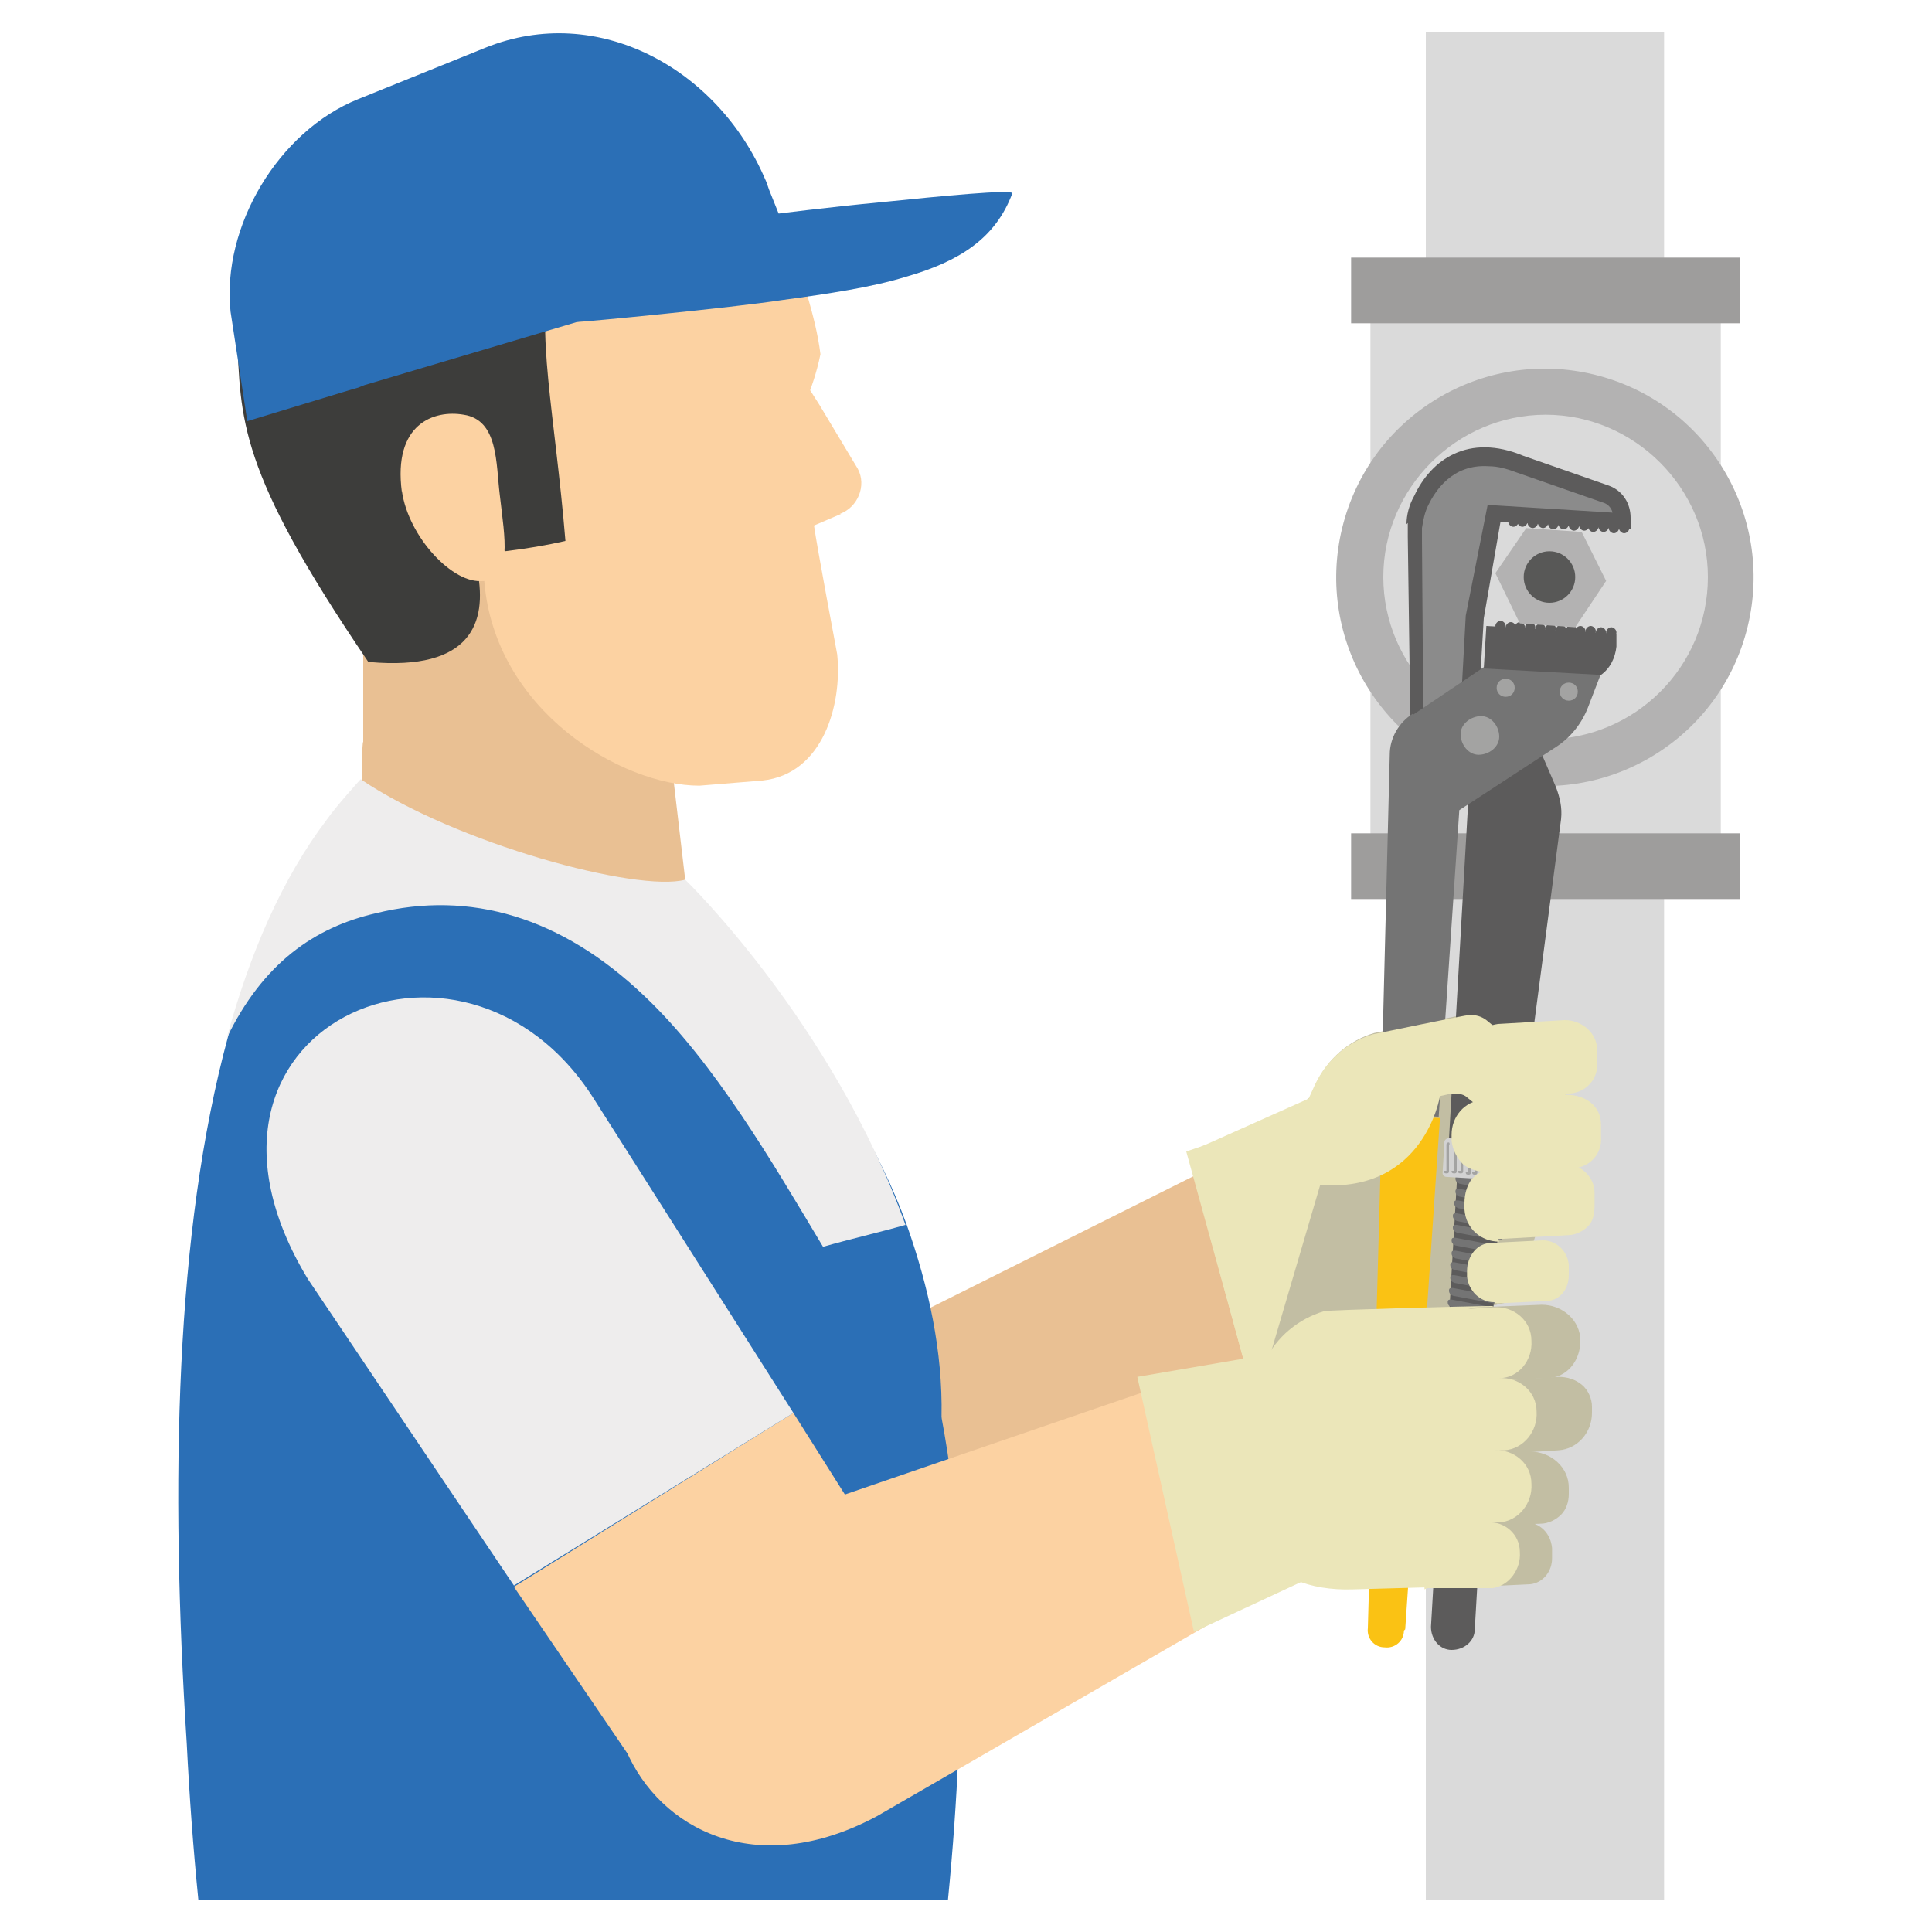
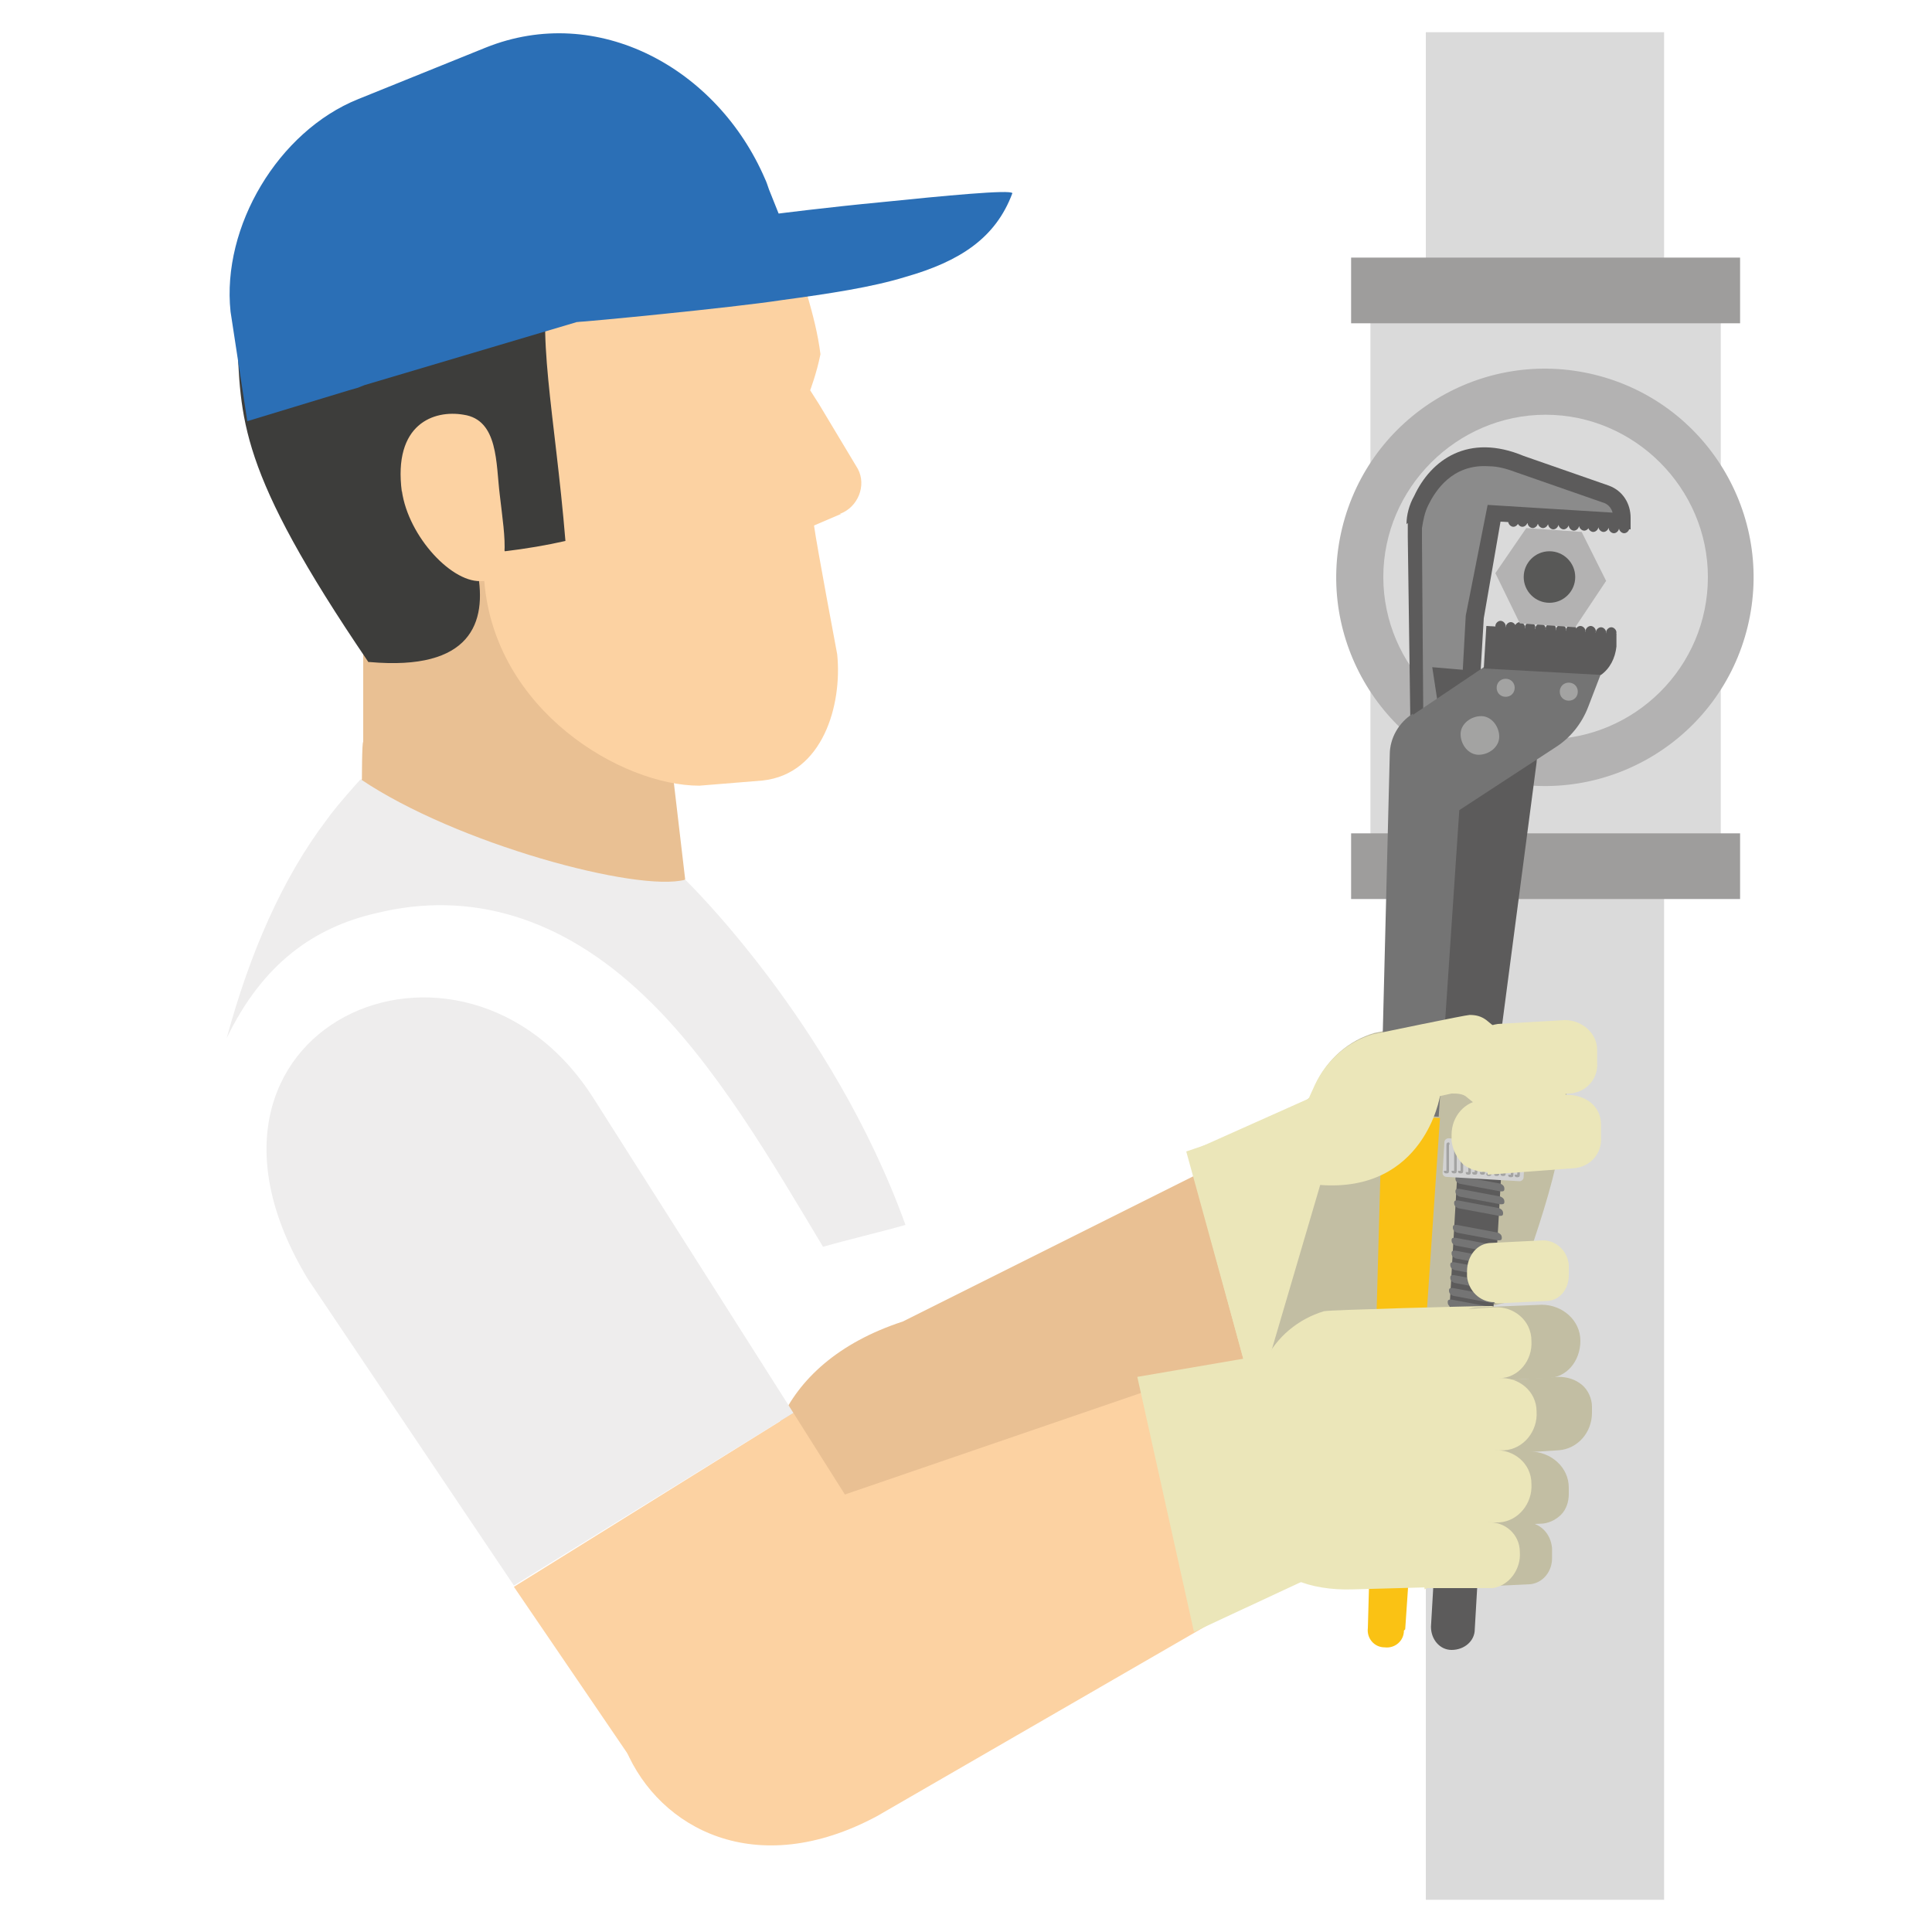
<svg xmlns="http://www.w3.org/2000/svg" id="Camada_1" version="1.1" viewBox="0 0 150 150">
  <defs>
    <style>
      .st0, .st1 {
        fill: #1e1e1c;
      }

      .st0, .st2 {
        opacity: 0;
      }

      .st3 {
        fill: #c2bea3;
      }

      .st3, .st4 {
        fill-rule: evenodd;
      }

      .st5 {
        fill: #2b6fb6;
      }

      .st6 {
        fill: #5c5b5b;
      }

      .st7 {
        fill: #dadada;
      }

      .st8 {
        fill: #a3a3a2;
      }

      .st9 {
        fill: #585857;
      }

      .st10 {
        fill: #eeeded;
      }

      .st11 {
        fill: #8b8b8b;
      }

      .st12 {
        fill: #fac214;
      }

      .st13 {
        fill: #747474;
      }

      .st14 {
        fill: #3d3d3b;
      }

      .st15 {
        fill: #1f1f1f;
      }

      .st16 {
        fill: none;
      }

      .st17 {
        fill: #fcd2a2;
      }

      .st18 {
        fill: #9e9d9c;
      }

      .st1 {
        opacity: 0;
      }

      .st2 {
        fill: #fff;
      }

      .st19 {
        display: none;
      }

      .st20 {
        fill: #d2d2d2;
      }

      .st4 {
        fill: #ebe6b9;
      }

      .st21 {
        fill: #b3b2b2;
      }

      .st22 {
        fill: #e9c093;
      }
    </style>
  </defs>
  <g class="st19">
    <g>
      <path class="st12" d="M47.8,120.7c-2.9,0-5.3-1-6.8-2.9-1.4-1.7-1.9-4-1.3-6.4,0,0,0,0,0,0,.3-1.1,1-2.4,1.9-4,2.1-3.8,4.9-9.1,4.9-15.5s.6-1.3,1.3-1.3,1.3.6,1.3,1.3c0,6.5,2.8,11.7,4.9,15.5.9,1.6,1.6,3,1.9,4,0,0,0,0,0,0,.5,2.4,0,4.6-1.3,6.4-1.5,1.9-3.9,2.9-6.8,2.9ZM42.2,112c-.3,1.6,0,3.1.9,4.2,1,1.3,2.7,2,4.8,2s3.8-.7,4.8-2c.9-1.1,1.2-2.6.8-4.2-.2-.8-.9-2.1-1.7-3.5-1.2-2.3-2.9-5.3-4-8.8-1.1,3.5-2.7,6.5-4,8.8-.8,1.4-1.5,2.7-1.7,3.5Z" />
      <g>
        <path class="st15" d="M130.3,69.2h-25.6c-.7,0-1.3-.6-1.3-1.3s.6-1.3,1.3-1.3h25.6c.7,0,1.3.6,1.3,1.3s-.6,1.3-1.3,1.3Z" />
        <path class="st15" d="M90.9,69.2h-8.6c-9.6,0-17.5-7.8-17.5-17.5v-8.6h2.5v8.6c0,8.2,6.7,14.9,14.9,14.9h8.6v2.5Z" />
        <path class="st15" d="M66.1,30.6c-.7,0-1.3-.6-1.3-1.3V3.8c0-.7.6-1.3,1.3-1.3s1.3.6,1.3,1.3v25.6c0,.7-.6,1.3-1.3,1.3Z" />
        <g>
          <path class="st15" d="M61.3,60.8c-.5,0-1-.3-1.2-.8-.3-.9-.6-1.9-.9-2.9-.2-.7.3-1.4.9-1.5.7-.2,1.4.3,1.5.9.2.9.5,1.7.8,2.6.2.7,0,1.4-.7,1.6-.1,0-.3,0-.4,0Z" />
          <path class="st15" d="M77.7,74.9c0,0-.2,0-.3,0-6.2-1.3-11.7-5.1-15.1-10.5-.4-.6-.2-1.4.4-1.7.6-.4,1.4-.2,1.7.4,3,4.8,8,8.2,13.5,9.4.7.1,1.1.8,1,1.5-.1.6-.7,1-1.2,1Z" />
        </g>
        <path class="st15" d="M39.8,20.1c-.7,0-1.3-.6-1.3-1.3V6.6c0-.7.6-1.3,1.3-1.3s1.3.6,1.3,1.3v12.2c0,.7-.6,1.3-1.3,1.3Z" />
        <path class="st15" d="M130.3,101.7h-25.6c-.7,0-1.3-.6-1.3-1.3s.6-1.3,1.3-1.3h25.6c.7,0,1.3.6,1.3,1.3s-.6,1.3-1.3,1.3Z" />
        <path class="st15" d="M90.9,101.7h-8.6c-12.3,0-24.1-4.5-33.3-12.7-.4-.4-.5-.9-.3-1.4l2-4.8-5.7,1.2c-.5,0-.9,0-1.2-.4-7.4-8.9-11.4-20.2-11.4-31.8v-8.6h2.5v8.6c0,10.7,3.7,21.2,10.4,29.6l7.3-1.5c.5,0,.9,0,1.2.4.3.4.4.9.2,1.3l-2.6,6.1c8.6,7.4,19.6,11.5,30.9,11.5h8.6v2.5Z" />
        <path class="st15" d="M33.6,30.6c-.7,0-1.3-.6-1.3-1.3V3.8c0-.7.6-1.3,1.3-1.3s1.3.6,1.3,1.3v25.6c0,.7-.6,1.3-1.3,1.3Z" />
        <path class="st15" d="M52.8,82.3c-.2,0-.4,0-.5-.1-.6-.3-.9-1.1-.6-1.7l1.3-2.7c.2-.5.7-.7,1.2-.7l3.8.2c.7,0,1.2.6,1.2,1.3,0,.7-.6,1.2-1.3,1.2l-3-.2-.9,1.9c-.2.4-.7.7-1.1.7Z" />
      </g>
      <g>
        <path class="st15" d="M73.5,44.5H26.2c-1.3,0-2.3-1.1-2.3-2.3v-5.9c0-.7.6-1.3,1.3-1.3h49.4c.7,0,1.3.6,1.3,1.3v5.9c0,1.3-1.1,2.3-2.3,2.3ZM26.4,41.9h46.9v-4.4H26.4v4.4Z" />
        <path class="st15" d="M74.6,37.5H25.2c-.7,0-1.3-.6-1.3-1.3v-5.9c0-1.3,1.1-2.3,2.3-2.3h47.3c1.3,0,2.3,1.1,2.3,2.3v5.9c0,.7-.6,1.3-1.3,1.3ZM26.4,35h46.9v-4.4H26.4v4.4Z" />
        <path class="st15" d="M28.5,30.6c-.7,0-1.3-.6-1.3-1.3v-3.2c0-.7.6-1.3,1.3-1.3s1.3.6,1.3,1.3v3.2c0,.7-.6,1.3-1.3,1.3Z" />
        <path class="st15" d="M39.2,30.6c-.7,0-1.3-.6-1.3-1.3v-3.2c0-.7.6-1.3,1.3-1.3s1.3.6,1.3,1.3v3.2c0,.7-.6,1.3-1.3,1.3Z" />
        <path class="st15" d="M49.9,30.6c-.7,0-1.3-.6-1.3-1.3v-3.2c0-.7.6-1.3,1.3-1.3s1.3.6,1.3,1.3v3.2c0,.7-.6,1.3-1.3,1.3Z" />
        <path class="st15" d="M60.5,30.6c-.7,0-1.3-.6-1.3-1.3v-3.2c0-.7.6-1.3,1.3-1.3s1.3.6,1.3,1.3v3.2c0,.7-.6,1.3-1.3,1.3Z" />
        <path class="st15" d="M71.2,30.6c-.7,0-1.3-.6-1.3-1.3v-3.2c0-.7.6-1.3,1.3-1.3s1.3.6,1.3,1.3v3.2c0,.7-.6,1.3-1.3,1.3Z" />
        <path class="st15" d="M28.5,47.7c-.7,0-1.3-.6-1.3-1.3v-3.2c0-.7.6-1.3,1.3-1.3s1.3.6,1.3,1.3v3.2c0,.7-.6,1.3-1.3,1.3Z" />
        <path class="st15" d="M39.2,47.7c-.7,0-1.3-.6-1.3-1.3v-3.2c0-.7.6-1.3,1.3-1.3s1.3.6,1.3,1.3v3.2c0,.7-.6,1.3-1.3,1.3Z" />
        <path class="st15" d="M49.9,47.7c-.7,0-1.3-.6-1.3-1.3v-3.2c0-.7.6-1.3,1.3-1.3s1.3.6,1.3,1.3v3.2c0,.7-.6,1.3-1.3,1.3Z" />
        <path class="st15" d="M60.5,47.7c-.7,0-1.3-.6-1.3-1.3v-3.2c0-.7.6-1.3,1.3-1.3s1.3.6,1.3,1.3v3.2c0,.7-.6,1.3-1.3,1.3Z" />
        <path class="st15" d="M71.2,47.7c-.7,0-1.3-.6-1.3-1.3v-3.2c0-.7.6-1.3,1.3-1.3s1.3.6,1.3,1.3v3.2c0,.7-.6,1.3-1.3,1.3Z" />
      </g>
      <g>
        <path class="st15" d="M97.8,110.2h-5.9c-1.3,0-2.3-1.1-2.3-2.3v-47.3c0-1.3,1.1-2.3,2.3-2.3h5.9c.7,0,1.3.6,1.3,1.3v49.4c0,.7-.6,1.3-1.3,1.3ZM92.2,107.7h4.4v-46.9h-4.4v46.9Z" />
        <path class="st15" d="M103.7,110.2h-5.9c-.7,0-1.3-.6-1.3-1.3v-49.4c0-.7.6-1.3,1.3-1.3h5.9c1.3,0,2.3,1.1,2.3,2.3v47.3c0,1.3-1.1,2.3-2.3,2.3ZM99.1,107.7h4.4v-46.9h-4.4v46.9Z" />
        <path class="st15" d="M108,64.2h-3.2c-.7,0-1.3-.6-1.3-1.3s.6-1.3,1.3-1.3h3.2c.7,0,1.3.6,1.3,1.3s-.6,1.3-1.3,1.3Z" />
        <path class="st15" d="M108,74.8h-3.2c-.7,0-1.3-.6-1.3-1.3s.6-1.3,1.3-1.3h3.2c.7,0,1.3.6,1.3,1.3s-.6,1.3-1.3,1.3Z" />
        <path class="st15" d="M108,85.5h-3.2c-.7,0-1.3-.6-1.3-1.3s.6-1.3,1.3-1.3h3.2c.7,0,1.3.6,1.3,1.3s-.6,1.3-1.3,1.3Z" />
        <path class="st15" d="M108,96.2h-3.2c-.7,0-1.3-.6-1.3-1.3s.6-1.3,1.3-1.3h3.2c.7,0,1.3.6,1.3,1.3s-.6,1.3-1.3,1.3Z" />
        <path class="st15" d="M108,106.8h-3.2c-.7,0-1.3-.6-1.3-1.3s.6-1.3,1.3-1.3h3.2c.7,0,1.3.6,1.3,1.3s-.6,1.3-1.3,1.3Z" />
        <path class="st15" d="M90.9,64.2h-3.2c-.7,0-1.3-.6-1.3-1.3s.6-1.3,1.3-1.3h3.2c.7,0,1.3.6,1.3,1.3s-.6,1.3-1.3,1.3Z" />
        <path class="st15" d="M90.9,74.8h-3.2c-.7,0-1.3-.6-1.3-1.3s.6-1.3,1.3-1.3h3.2c.7,0,1.3.6,1.3,1.3s-.6,1.3-1.3,1.3Z" />
        <path class="st15" d="M90.9,85.5h-3.2c-.7,0-1.3-.6-1.3-1.3s.6-1.3,1.3-1.3h3.2c.7,0,1.3.6,1.3,1.3s-.6,1.3-1.3,1.3Z" />
        <path class="st15" d="M90.9,96.2h-3.2c-.7,0-1.3-.6-1.3-1.3s.6-1.3,1.3-1.3h3.2c.7,0,1.3.6,1.3,1.3s-.6,1.3-1.3,1.3Z" />
        <path class="st15" d="M90.9,106.8h-3.2c-.7,0-1.3-.6-1.3-1.3s.6-1.3,1.3-1.3h3.2c.7,0,1.3.6,1.3,1.3s-.6,1.3-1.3,1.3Z" />
      </g>
    </g>
    <g id="_x32_86_x2C__General_x2C__Magnifier_x2C__Magnify_x2C__Search">
      <g>
        <g>
          <path class="st16" d="M124.6,131.6c3.4,2.2,4.5,7,2.2,10.4s-7,4.4-10.5,2.2l-23.7-15.2c-3.4-2.2-4.5-7-2.2-10.4,1.1-1.7,2.9-2.8,4.9-3.2s3.9,0,5.8,1l23.5,15.2Z" />
          <path class="st16" d="M72.7,67.4c13.6,8.7,18.6,25.5,13.1,39.9-.8,2.2-1.9,4.3-3.3,6.2-1.4,2.1-2.9,3.9-4.6,5.6-11.1,10.8-28.4,13-42,4.3-15.5-9.9-19.9-30.7-9.8-46.1,10.1-15.4,31.1-19.8,46.5-9.9Z" />
        </g>
        <g>
          <path class="st5" d="M122.4,147.3c-2.5.5-5.2,0-7.3-1.4l-23.7-15.2c-4.5-2.9-5.8-9.1-2.9-13.5,1.4-2.1,3.7-3.7,6.2-4.3s5.2,0,7.3,1.4l23.7,15.2c2.2,1.4,3.7,3.6,4.3,6.1s0,5.2-1.4,7.3c-1.3,2.5-3.4,3.9-6.1,4.4ZM95.8,117.5c-1.4.3-2.6,1.1-3.4,2.4-1.5,2.4-.8,5.7,1.5,7.2l23.7,15.2c1.3.8,2.6,1.1,4.1.8,1.4-.3,2.6-1.1,3.4-2.4.8-1.3,1.1-2.6.8-4-.3-1.4-1.1-2.5-2.4-3.4l-23.7-15.2c-1.3-.7-2.8-.9-4-.6Z" />
          <path class="st5" d="M61.7,130.2h0c-9.4,2-19.1.2-27-4.9-16.6-10.6-21.3-32.8-10.5-49.3,5.2-7.9,13.3-13.5,22.7-15.5,9.4-2,19.1-.2,27,4.9,6.9,4.4,12,11.2,14.6,19,2.4,7.8,2.3,16.1-.8,23.5-1,2.4-2,4.7-3.4,6.8-1.4,2.1-3,4.1-4.9,6-4.9,4.9-11.1,8.1-17.8,9.5ZM47.9,65.1c-8.2,1.7-15.3,6.6-19.8,13.6-9.4,14.3-5.3,33.7,9.1,42.9,7.1,4.6,15.4,6.1,23.6,4.4h0c5.9-1.2,11.2-4,15.5-8.3,1.7-1.6,3-3.4,4.3-5.3,1.3-1.9,2.2-3.8,3-5.8,5.3-13.6,0-29.3-12.2-37.1-6.9-4.6-15.2-6.1-23.6-4.4Z" />
          <path class="st5" d="M67.5,78.6c-.5.1-1.1,0-1.7-.4-9.5-6.1-22.4-3.3-28.6,6.1-.7,1.1-2.1,1.4-3.2.7s-1.4-2.1-.7-3.2c7.6-11.5,23.2-14.9,34.8-7.4,1.1.7,1.4,2.1.7,3.2-.3.4-.7.9-1.3,1Z" />
-           <path class="st5" d="M90.9,120.9c-.5.1-1.1,0-1.7-.4l-8-5.1c-1.1-.7-1.4-2.1-.7-3.2.7-1.1,2.1-1.4,3.2-.7l8,5.1c1.1.7,1.4,2.1.7,3.2-.5.5-.9.9-1.4,1Z" />
        </g>
      </g>
    </g>
  </g>
  <g>
    <rect class="st7" x="110.7" y="2.5" width="18.5" height="145" />
    <rect class="st7" x="106.4" y="20.6" width="27.2" height="48" />
    <circle class="st21" cx="120" cy="44.8" r="16.2" transform="translate(48 150.8) rotate(-76.3)" />
    <path class="st7" d="M132.6,44.8c0,7-5.7,12.6-12.6,12.6s-12.6-5.7-12.6-12.6,5.7-12.6,12.6-12.6,12.6,5.7,12.6,12.6Z" />
    <rect class="st18" x="104.9" y="20" width="30.2" height="5.1" />
    <rect class="st18" x="104.9" y="64.7" width="30.2" height="5.1" />
    <path class="st22" d="M70.1,102.6c-20.2,6.6-8.2,32.7,10.2,22.1l23.9-21.4-3.9-15.8-30.2,15.1Z" />
    <polygon class="st4" points="111.5 82.8 92.1 89.4 97.5 109 115.3 96.7 111.5 82.8" />
    <path class="st3" d="M94.8,90.8l2.7,18.2,6.7-4.6c2.5-1.3,1.9-1.5,5.4-1.6l7.9-1.8c2.1-6.3,4.6-12.4,4.1-19.3l-7.4.3v-3.3s0,0,0,0c-.3,0-7,1.4-7.5,1.5-2,.6-3.6,2-4.5,3.9l-.5,1.1-6.8,5.6Z" />
    <g>
      <g>
        <path class="st6" d="M109.2,40.7h0s0,0,0,0c0-.7.2-1.5.6-2.2,1.3-2.8,4.2-4.9,8.5-3.1l6.6,2.3c1.1.4,1.7,1.4,1.7,2.5v.9c0,0-10.1-.6-10.1-.6l-1.3,7.5-.5,8.4-5.2-.3-.2-14.4c0-.4,0-.7,0-1.1Z" />
        <path class="st11" d="M113.4,55.1l.4-7.3,1.7-8.6,9.7.6c-.1-.4-.4-.7-.8-.8l-6.6-2.3h0c-.8-.3-1.5-.5-2.2-.5-2.9-.2-4.2,2-4.7,3-.3.6-.4,1.2-.5,1.8h0c0,.3,0,.6,0,.9h0c0,0,.1,13.3.1,13.3l2.8.2Z" />
        <path class="st6" d="M125.7,41c0-.2.2-.4.4-.4.2,0,.4.2.4.4,0,.2-.2.4-.4.4-.2,0-.4-.2-.4-.4Z" />
        <path class="st6" d="M124.9,41c0-.2.2-.4.4-.4.2,0,.4.2.4.4,0,.2-.2.4-.4.4-.2,0-.4-.2-.4-.4Z" />
        <path class="st6" d="M124.1,40.9c0-.2.2-.4.4-.4.2,0,.4.2.4.4,0,.2-.2.4-.4.4-.2,0-.4-.2-.4-.4Z" />
        <path class="st6" d="M123.3,40.9c0-.2.2-.4.4-.4s.4.2.4.4c0,.2-.2.4-.4.4-.2,0-.4-.2-.4-.4Z" />
        <path class="st6" d="M122.6,40.8c0-.2.2-.4.4-.4s.4.2.4.4c0,.2-.2.4-.4.4s-.4-.2-.4-.4Z" />
        <path class="st6" d="M121.8,40.8c0-.2.2-.4.4-.4s.4.2.4.4-.2.4-.4.4c-.2,0-.4-.2-.4-.4Z" />
        <path class="st6" d="M121,40.7c0-.2.2-.4.4-.4.2,0,.4.2.4.4,0,.2-.2.4-.4.4-.2,0-.4-.2-.4-.4Z" />
        <path class="st6" d="M120.2,40.7c0-.2.2-.4.4-.4.2,0,.4.2.4.4,0,.2-.2.4-.4.4-.2,0-.4-.2-.4-.4Z" />
        <path class="st6" d="M119.4,40.6c0-.2.2-.4.4-.4.2,0,.4.2.4.4,0,.2-.2.4-.4.4-.2,0-.4-.2-.4-.4Z" />
        <path class="st6" d="M118.6,40.6c0-.2.2-.4.4-.4.2,0,.4.2.4.4,0,.2-.2.4-.4.4s-.4-.2-.4-.4Z" />
        <path class="st6" d="M117.8,40.5c0-.2.2-.4.4-.4.2,0,.4.2.4.4s-.2.4-.4.4-.4-.2-.4-.4Z" />
        <path class="st6" d="M117.1,40.5c0-.2.2-.4.4-.4.2,0,.4.2.4.4s-.2.4-.4.4c-.2,0-.4-.2-.4-.4Z" />
      </g>
-       <path class="st6" d="M118.9,56.7l1.9,4.4c.3.8.5,1.6.4,2.5l-3.3,25.1-5.4-.3,1.5-26.3-.9-5.9,5.8.5Z" />
+       <path class="st6" d="M118.9,56.7c.3.8.5,1.6.4,2.5l-3.3,25.1-5.4-.3,1.5-26.3-.9-5.9,5.8.5Z" />
      <path class="st12" d="M109,126.6c0,.8-.7,1.4-1.5,1.3h0c-.8,0-1.4-.7-1.3-1.5l1.1-39.8,4.5.2-2.7,39.7Z" />
      <path class="st13" d="M109.7,55.5l5.5-3.7,9.1.5-1,2.6c-.5,1.3-1.4,2.4-2.5,3.1l-7.5,4.9-1.6,23.8-4.5-.2.7-27.9c0-1.3.7-2.5,1.8-3.2Z" />
      <g>
        <path class="st6" d="M124.3,52.4l-9.1-.5.2-3.3,10.1.6v1c-.1.9-.5,1.7-1.2,2.2Z" />
        <path class="st6" d="M124.7,49.1c0-.2.2-.4.4-.4s.4.2.4.4-.2.4-.4.4c-.2,0-.4-.2-.4-.4Z" />
        <path class="st6" d="M123.9,49.1c0-.2.2-.4.4-.4.2,0,.4.2.4.4,0,.2-.2.4-.4.4-.2,0-.4-.2-.4-.4Z" />
        <path class="st6" d="M123.1,49c0-.2.2-.4.4-.4.2,0,.4.2.4.4,0,.2-.2.4-.4.4-.2,0-.4-.2-.4-.4Z" />
        <path class="st6" d="M122.3,49c0-.2.2-.4.4-.4.2,0,.4.2.4.4,0,.2-.2.4-.4.4-.2,0-.4-.2-.4-.4Z" />
        <path class="st6" d="M121.6,48.9c0-.2.2-.4.4-.4.2,0,.4.2.4.4,0,.2-.2.4-.4.4-.2,0-.4-.2-.4-.4Z" />
        <path class="st6" d="M120.8,48.9c0-.2.2-.4.4-.4s.4.2.4.4-.2.4-.4.4c-.2,0-.4-.2-.4-.4Z" />
        <path class="st6" d="M120,48.8c0-.2.2-.4.4-.4s.4.2.4.4-.2.4-.4.4c-.2,0-.4-.2-.4-.4Z" />
        <path class="st6" d="M119.2,48.8c0-.2.2-.4.4-.4.2,0,.4.2.4.4,0,.2-.2.4-.4.4-.2,0-.4-.2-.4-.4Z" />
        <path class="st6" d="M118.4,48.7c0-.2.2-.4.4-.4.2,0,.4.2.4.4,0,.2-.2.4-.4.4-.2,0-.4-.2-.4-.4Z" />
        <path class="st6" d="M117.6,48.7c0-.2.2-.4.4-.4.2,0,.4.2.4.4,0,.2-.2.4-.4.4-.2,0-.4-.2-.4-.4Z" />
        <path class="st6" d="M116.9,48.7c0-.2.2-.4.4-.4.2,0,.4.2.4.4,0,.2-.2.4-.4.4-.2,0-.4-.2-.4-.4Z" />
        <path class="st6" d="M116.1,48.6c0-.2.2-.4.4-.4.2,0,.4.2.4.4,0,.2-.2.4-.4.4s-.4-.2-.4-.4Z" />
      </g>
      <path class="st8" d="M121.1,53.7c0,.4.3.7.7.7.4,0,.7-.3.7-.7,0-.4-.3-.7-.7-.7-.4,0-.7.3-.7.7Z" />
      <path class="st8" d="M116.2,53.4c0,.4.3.7.7.7.4,0,.7-.3.7-.7,0-.4-.3-.7-.7-.7-.4,0-.7.3-.7.7Z" />
      <path class="st8" d="M113.4,57c0,.8.6,1.6,1.4,1.6.8,0,1.6-.6,1.6-1.4,0-.8-.6-1.6-1.4-1.6-.8,0-1.6.6-1.6,1.4Z" />
      <g>
        <path class="st6" d="M111.1,126.3c0,1,.7,1.8,1.6,1.8h0c1,0,1.8-.7,1.8-1.6l2.1-36.1c0-1-.7-1.8-1.6-1.8h0c-1,0-1.8.7-1.8,1.6l-2.1,36.1Z" />
        <path class="st13" d="M113,91.5c0,.2.1.3.3.4l3.2.6c.2,0,.3,0,.3-.2h0c0-.2-.1-.3-.3-.4l-3.2-.6c-.2,0-.3,0-.3.2h0Z" />
        <path class="st13" d="M113,92.5c0,.2.1.3.3.4l3.2.6c.2,0,.3,0,.3-.2h0c0-.2-.1-.3-.3-.4l-3.2-.6c-.2,0-.3,0-.3.2h0Z" />
        <path class="st13" d="M112.9,93.4c0,.2.1.3.3.4l3.2.6c.2,0,.3,0,.3-.2h0c0-.2-.1-.3-.3-.4l-3.2-.6c-.2,0-.3,0-.3.2h0Z" />
-         <path class="st13" d="M112.8,94.4c0,.2.1.3.3.4l3.2.6c.2,0,.3,0,.3-.2h0c0-.2-.1-.3-.3-.4l-3.2-.6c-.2,0-.3,0-.3.2h0Z" />
        <path class="st13" d="M112.8,95.3c0,.2.1.3.3.4l3.2.6c.2,0,.3,0,.3-.2h0c0-.2-.1-.3-.3-.4l-3.2-.6c-.2,0-.3,0-.3.2h0Z" />
        <path class="st13" d="M112.7,96.3c0,.2.1.3.3.4l3.2.6c.2,0,.3,0,.3-.2h0c0-.2-.1-.3-.3-.4l-3.2-.6c-.2,0-.3,0-.3.2h0Z" />
        <path class="st13" d="M112.7,97.3c0,.2.1.3.3.4l3.2.6c.2,0,.3,0,.3-.2h0c0-.2-.1-.3-.3-.4l-3.2-.6c-.2,0-.3,0-.3.2h0Z" />
        <path class="st13" d="M112.6,98.2c0,.2.1.3.3.4l3.2.6c.2,0,.3,0,.3-.2h0c0-.2-.1-.3-.3-.4l-3.2-.6c-.2,0-.3,0-.3.2h0Z" />
        <path class="st13" d="M112.6,99.2c0,.2.1.3.3.4l3.2.6c.2,0,.3,0,.3-.2h0c0-.2-.1-.3-.3-.4l-3.2-.6c-.2,0-.3,0-.3.2h0Z" />
        <path class="st13" d="M112.5,100.2c0,.2.1.3.3.4l3.2.6c.2,0,.3,0,.3-.2h0c0-.2-.1-.3-.3-.4l-3.2-.6c-.2,0-.3,0-.3.2h0Z" />
        <path class="st13" d="M112.4,101.1c0,.2.1.3.3.4l3.2.6c.2,0,.3,0,.3-.2h0c0-.2-.1-.3-.3-.4l-3.2-.6c-.2,0-.3,0-.3.2h0Z" />
        <path class="st13" d="M112.4,102.1c0,.2.1.3.3.4l3.2.6c.2,0,.3,0,.3-.2h0c0-.2-.1-.3-.3-.4l-3.2-.6c-.2,0-.3,0-.3.2h0Z" />
        <path class="st13" d="M112.3,103.1c0,.2.1.3.3.4l3.2.6c.2,0,.3,0,.3-.2h0c0-.2-.1-.3-.3-.4l-3.2-.6c-.2,0-.3,0-.3.2h0Z" />
        <path class="st13" d="M112.3,104c0,.2.1.3.3.4l3.2.6c.2,0,.3,0,.3-.2h0c0-.2-.1-.3-.3-.4l-3.2-.6c-.2,0-.3,0-.3.2h0Z" />
        <path class="st13" d="M112.2,105c0,.2.1.3.3.4l3.2.6c.2,0,.3,0,.3-.2h0c0-.2-.1-.3-.3-.4l-3.2-.6c-.2,0-.3,0-.3.2h0Z" />
        <path class="st13" d="M112.2,105.9c0,.2.1.3.3.4l3.2.6c.2,0,.3,0,.3-.2h0c0-.2-.1-.3-.3-.4l-3.2-.6c-.2,0-.3,0-.3.2h0Z" />
        <path class="st13" d="M112.1,106.9c0,.2.1.3.3.4l3.2.6c.2,0,.3,0,.3-.2h0c0-.2-.1-.3-.3-.4l-3.2-.6c-.2,0-.3,0-.3.2h0Z" />
        <path class="st13" d="M112,107.9c0,.2.1.3.3.4l3.2.6c.2,0,.3,0,.3-.2h0c0-.2-.1-.3-.3-.4l-3.2-.6c-.2,0-.3,0-.3.2h0Z" />
        <path class="st13" d="M112,108.8c0,.2.1.3.3.4l3.2.6c.2,0,.3,0,.3-.2h0c0-.2-.1-.3-.3-.4l-3.2-.6c-.2,0-.3,0-.3.2h0Z" />
      </g>
      <g>
        <rect class="st20" x="113.6" y="86.9" width="3" height="6.3" rx=".3" ry=".3" transform="translate(18.5 199.6) rotate(-86.6)" />
        <g>
          <path class="st8" d="M117.6,91.2c0,.1,0,.2.2.2h0c.1,0,.2,0,.2-.2v-2c.1-.1,0-.2,0-.2h0c-.1,0-.2,0-.2.2v2Z" />
          <path class="st8" d="M117.1,91.2c0,.1,0,.2.2.2h0c.1,0,.2,0,.2-.2v-2c.1-.1,0-.2,0-.2h0c-.1,0-.2,0-.2.2v2Z" />
          <path class="st8" d="M116.5,91.1c0,.1,0,.2.2.2h0c.1,0,.2,0,.2-.2v-2c.1-.1,0-.2,0-.2h0c-.1,0-.2,0-.2.2v2Z" />
          <path class="st8" d="M116,91.1c0,.1,0,.2.2.2h0c.1,0,.2,0,.2-.2v-2c.1-.1,0-.2,0-.2h0c-.1,0-.2,0-.2.2v2Z" />
          <path class="st8" d="M115.4,91.1c0,.1,0,.2.2.2h0c.1,0,.2,0,.2-.2v-2c.1-.1,0-.2,0-.2h0c-.1,0-.2,0-.2.2v2Z" />
          <path class="st8" d="M114.9,91c0,.1,0,.2.2.2h0c.1,0,.2,0,.2-.2v-2c.1-.1,0-.2,0-.2h0c-.1,0-.2,0-.2.2v2Z" />
          <path class="st8" d="M114.3,91c0,.1,0,.2.2.2h0c.1,0,.2,0,.2-.2v-2c.1-.1,0-.2,0-.2h0c-.1,0-.2,0-.2.2v2Z" />
          <path class="st8" d="M113.8,91c0,.1,0,.2.2.2h0c.1,0,.2,0,.2-.2v-2c.1-.1,0-.2,0-.2h0c-.1,0-.2,0-.2.2v2Z" />
          <path class="st8" d="M113.2,90.9c0,.1,0,.2.2.2h0c.1,0,.2,0,.2-.2v-2c.1-.1,0-.2,0-.2h0c-.1,0-.2,0-.2.2v2Z" />
          <path class="st8" d="M112.7,90.9c0,.1,0,.2.2.2h0c.1,0,.2,0,.2-.2v-2c.1-.1,0-.2,0-.2h0c-.1,0-.2,0-.2.2v2Z" />
          <path class="st8" d="M112.1,90.9c0,.1,0,.2.2.2h0c.1,0,.2,0,.2-.2v-2c.1-.1,0-.2,0-.2h0c-.1,0-.2,0-.2.2v2Z" />
        </g>
      </g>
    </g>
    <path class="st22" d="M41.9,69.4c7,1.2,11.3-1.1,11.3-1.1l-3.6-30.7c-2,.3-13.1,0-21.4-.5v20.5c-.1,0-.1,2.9-.1,2.9,0,0-.2.2-.2.3-1.5,2,8.9,7.7,14.1,8.6Z" />
-     <path class="st5" d="M73.4,147.5H15.4c-.4-4-.7-8.1-.9-12.1-1.3-20.3-.9-39.8,3.2-54.9,1.1-4.2,3.3-8,5.1-11.4h30c4,4.5,13.4,14.4,17.6,26,1.7,4.8,2.8,9.8,2.7,14.9,0,.4,1.4,6,1.5,17.3,0,5.4-.2,12.1-1,20.2Z" />
    <g>
      <path class="st17" d="M65.3,39.9l-2.1.9c.2,1.5,1.8,10,1.8,10,.4,3.9-1.1,9.3-5.8,9.8l-4.9.4c-6,0-15.9-5.8-16.7-15.9-3.6,0-9.2,4.7-10,1.1-.9-3.8-5.8-9-6.9-14.1-2.2-22.9,12.1-23.4,20.5-24.4,8.9-.7,18,3.6,21.5,15.3.4,1.4.8,2.9,1,4.5-.3,1.5-.8,2.8-.8,2.8l.7,1.1,3,5c.7,1.3,0,3-1.4,3.5Z" />
      <path class="st14" d="M28.7,51.4c15.8,1.4,4.9-15.1,4.9-15.1,0,0,4.2,5.1,5.6,6.5q2.5-.3,4.7-.8c-1.6-19.5-6.4-27.7,15.5-25.9-4-8.1-14.4-13.4-20.9-10.8-10.7,4.3-20.5,9.1-20.1,20.6.3,6.7,0,10.5,10.2,25.5Z" />
      <path class="st17" d="M31.2,38.1c.5,3.6,4,7.3,6.3,7,2.3-.3,1.7-3.2,1.3-6.7-.3-2.4-.1-5.8-2.8-6.2-2.3-.4-5.5.7-4.8,6Z" />
    </g>
    <path class="st10" d="M70.3,95.1c-2.1.6-4.3,1.1-6.4,1.7-3.9-6.5-8.4-14.3-13.9-19.5-6.4-6.1-13.5-8.2-20.8-6.4-4.8,1.1-8.8,3.9-11.6,9.7,1.8-6.6,4.3-12.4,7.8-17,.7-1,2.5-3,2.6-3.1,7.4,5,21.5,8.8,25.2,7.8,0,0,11.4,11,17.1,26.8Z" />
    <path class="st5" d="M61.6,20l-16.8,5h0l-16.5,4.9-.5.2-.7.2-7.9,2.4-1.3-8.5c-.7-6.6,3.7-14,9.9-16.5l9.9-4c8.7-3.5,18,1.6,21.7,10.2.1.2.2.5.3.8l.8,2,1.3,3.4Z" />
    <path class="st0" d="M26.5,11.4c-3.9,2.7-6.6,7.9-6.1,12.4l.9,5.4,26.2-7.8c-9.2-.4-18.5-2.4-21-10Z" />
    <path class="st2" d="M57.1,15.9v-.3c-.1,0-.4-.7-.4-.7-2.5-5.8-7.9-9.7-13.4-9.7s-3.2.3-4.7.9l-6.4,2.6c8.8-1,16.7,2.4,22.4,8.3.8-.4,1.7-.8,2.5-1.1Z" />
    <path class="st5" d="M78.6,15c-1.3,3.5-4.1,5.3-8.3,6.5-2.6.8-5.9,1.3-9.6,1.8-3.9.6-15.4,1.7-15.9,1.7,4.7-3.5,9.3-6.3,15.5-8.4,0,0,3.9-.5,8.1-.9,4.9-.5,10.1-1,10.2-.7Z" />
    <path class="st0" d="M62.9,30.3l.7,1.1c-12.1,1.3-24.4-.6-36.6-1.1l.7-.2h.5c0,0,0-.1,0-.2l16.5-4.9h0c.6,0,12-1.2,15.9-1.7.7-.1,1.3-.2,2-.3.4,1.4.8,2.9,1,4.5-.3,1.5-.8,2.8-.8,2.8Z" />
    <path class="st1" d="M21.5,30.2h6.2c0-.1-.7.1-.7.1-1.8,0-3.7-.1-5.5-.1Z" />
    <path class="st4" d="M97.5,109l5-17c8.1.6,9.3-6.9,9.3-6.9l.9-.2c.4,0,.9,0,1.2.3l2.1,1.7c.7.6,1.7.9,2.6.8.9-.1,1.8-.6,2.3-1.3l.3-.4c.6-.7.4-1.7-.3-2.3l-2.2-1.8-3.3-2.7c-.4-.3-.8-.4-1.3-.4h0c-.3,0-7,1.4-7.5,1.5-2,.6-3.6,2-4.5,3.9l-.5,1.1-9.4,4.2,5.3,19.6Z" />
    <path class="st4" d="M116.6,85.3c-1.4,0-2.6-1-2.7-2.5v-.5c0-.7.2-1.4.6-1.9.5-.5,1.1-.8,1.8-.9l5.2-.3c1.3,0,2.5,1,2.5,2.3v1c.1,1.2-.8,2.3-2.1,2.4l-5.4.3Z" />
    <path class="st4" d="M115.5,91c-.7,0-1.4-.2-1.9-.6-.5-.5-.8-1.1-.9-1.8v-.5c0-1.4,1-2.6,2.4-2.7l6.6-.4c.6,0,1.3.2,1.8.6.5.4.8,1,.8,1.7v1c.1,1.2-.8,2.3-2.1,2.4l-6.7.5Z" />
-     <path class="st4" d="M116.4,96.4c-1.4,0-2.6-1-2.7-2.5v-.5c0-.7.2-1.4.6-1.9.5-.5,1.1-.8,1.8-.9l5.2-.3c1.3,0,2.5,1,2.5,2.3v1c0,.6-.1,1.2-.5,1.6-.4.4-1,.7-1.6.7l-5.4.3Z" />
    <path class="st4" d="M116,101.1c-1.1,0-2-.9-2.1-2v-.4c0-1.2.8-2.2,1.9-2.2l4-.2c1,0,1.9.8,2,1.9v.8c0,1-.6,1.9-1.6,2l-4.1.2Z" />
    <polygon class="st21" points="118 48.4 116.1 44.5 118.5 41 122.8 41.3 124.7 45.1 122.3 48.7 118 48.4" />
    <circle class="st9" cx="120.3" cy="44.8" r="2" />
    <path class="st0" d="M73.4,147.5H15.4c-.4-4-.7-8.1-.9-12.1,6.1-1.3,17-10.4,6.2-42.1-1.7-5.1,26.2-6.7,26.2-6.7,10.7,14.4,15,35.3,25.4,35.8l2.1,5c0,5.4-.2,12.1-1,20.2Z" />
    <path class="st17" d="M58.5,118.6c-20.4,6.1-9.2,32.5,9.6,22.4l28.9-16.7-3.9-17.7-34.7,11.9Z" />
    <polygon class="st17" points="39.9 123.2 50.8 139.2 68.1 120 61.6 109.7 39.9 123.2" />
    <path class="st10" d="M46.1,85.3c-10.2-16.1-34-5.5-22.2,14l16,23.8,21.7-13.4-15.5-24.4Z" />
    <polygon class="st4" points="109.9 103.2 88.3 106.9 92.7 126.7 113.1 117.2 109.9 103.2" />
    <g>
      <path class="st4" d="M98.4,120.3c.4,2.1,3.3,3.2,6.6,3.1l10.9-.3c.2,0,.4-.1.4-.3,2.1-6.2,2.1-12.2,1.7-19.1,0-.1,0-.2-.1-.3l-1.8-1.9c0,0-.2-.1-.3-.1-1.6,0-12.5.3-13,.4-2,.6-3.7,2-4.6,3.9,0,0,0,0,0,0,0,0,.2,14.3.2,14.5Z" />
      <path class="st3" d="M115.5,107.2c-1.7,0-3.1-1.3-3.2-3h0c0-.7.2-1.4.7-1.9.5-.5,1.1-.8,1.8-.8l4.9-.2c1.6,0,3,1.2,3,2.8h0c0,1.6-1.1,2.9-2.6,2.9l-4.6.2Z" />
      <path class="st3" d="M114.6,113c-.7,0-1.4-.2-1.9-.7-.5-.5-.8-1.1-.9-1.8h0c0-1.7,1.2-3.2,2.9-3.2l6.3-.4c.7,0,1.3.2,1.8.6.5.4.8,1.1.8,1.7v.5c0,1.5-1.1,2.8-2.6,2.9l-6.4.4Z" />
      <path class="st3" d="M114.6,118.6c-1.7,0-3.1-1.3-3.2-3h0c0-.7.2-1.4.7-1.9s1.1-.8,1.8-.8l4.9-.2c1.6,0,3,1.2,3,2.8v.5c0,.6-.2,1.2-.6,1.6-.4.4-1,.7-1.6.7l-5,.2Z" />
      <path class="st3" d="M114.6,123.2c-1.1,0-2.1-.9-2.1-2.1v-.4c0-1.2.8-2.2,1.9-2.3l4.1-.2c1,0,1.9.8,2,2v.8c0,1-.7,1.9-1.7,2l-4.2.2Z" />
      <path class="st4" d="M110.8,123.3h5.1c1.3-.2,2.2-1.5,2.1-2.8h0c0-1.4-1.2-2.4-2.5-2.3h.9c1.5-.1,2.6-1.5,2.5-3h0c0-1.6-1.4-2.7-2.9-2.6h.8c1.5-.1,2.6-1.5,2.5-3h0c0-1.6-1.4-2.7-2.9-2.6,1.5,0,2.6-1.4,2.5-2.9h0c0-1.6-1.4-2.7-2.9-2.6l-6.5.4,1.1,21.5Z" />
    </g>
  </g>
</svg>